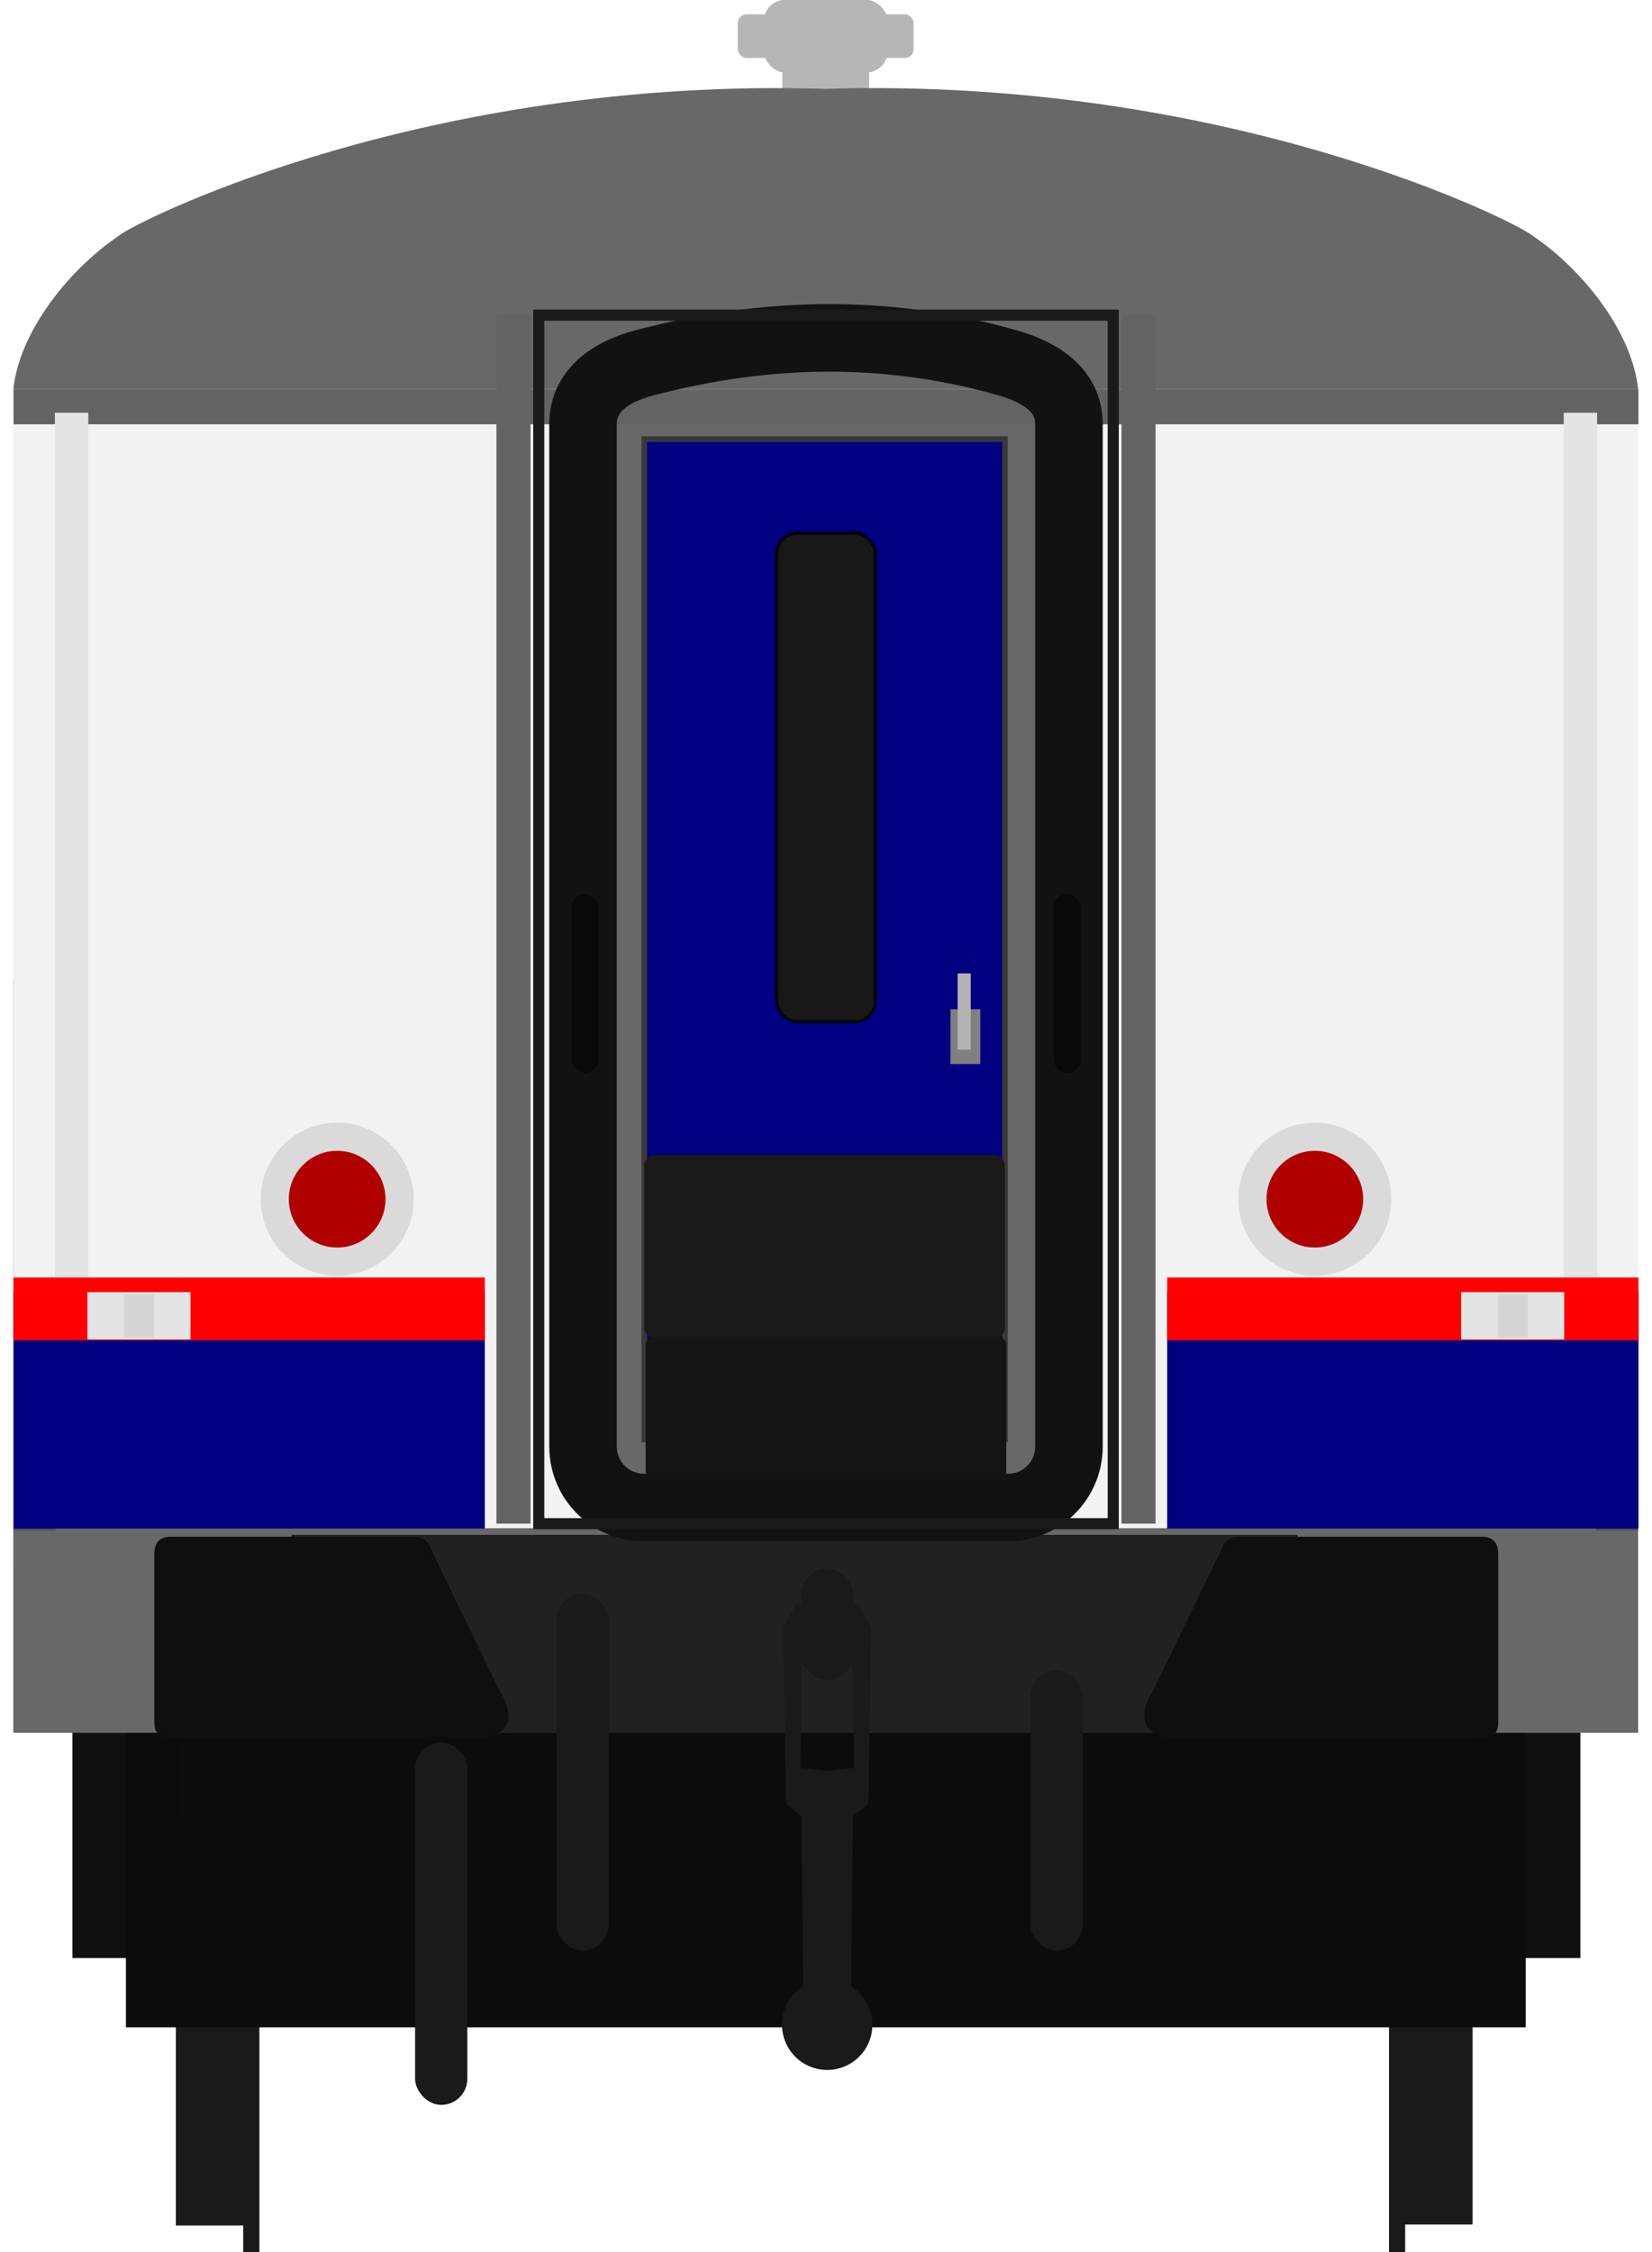
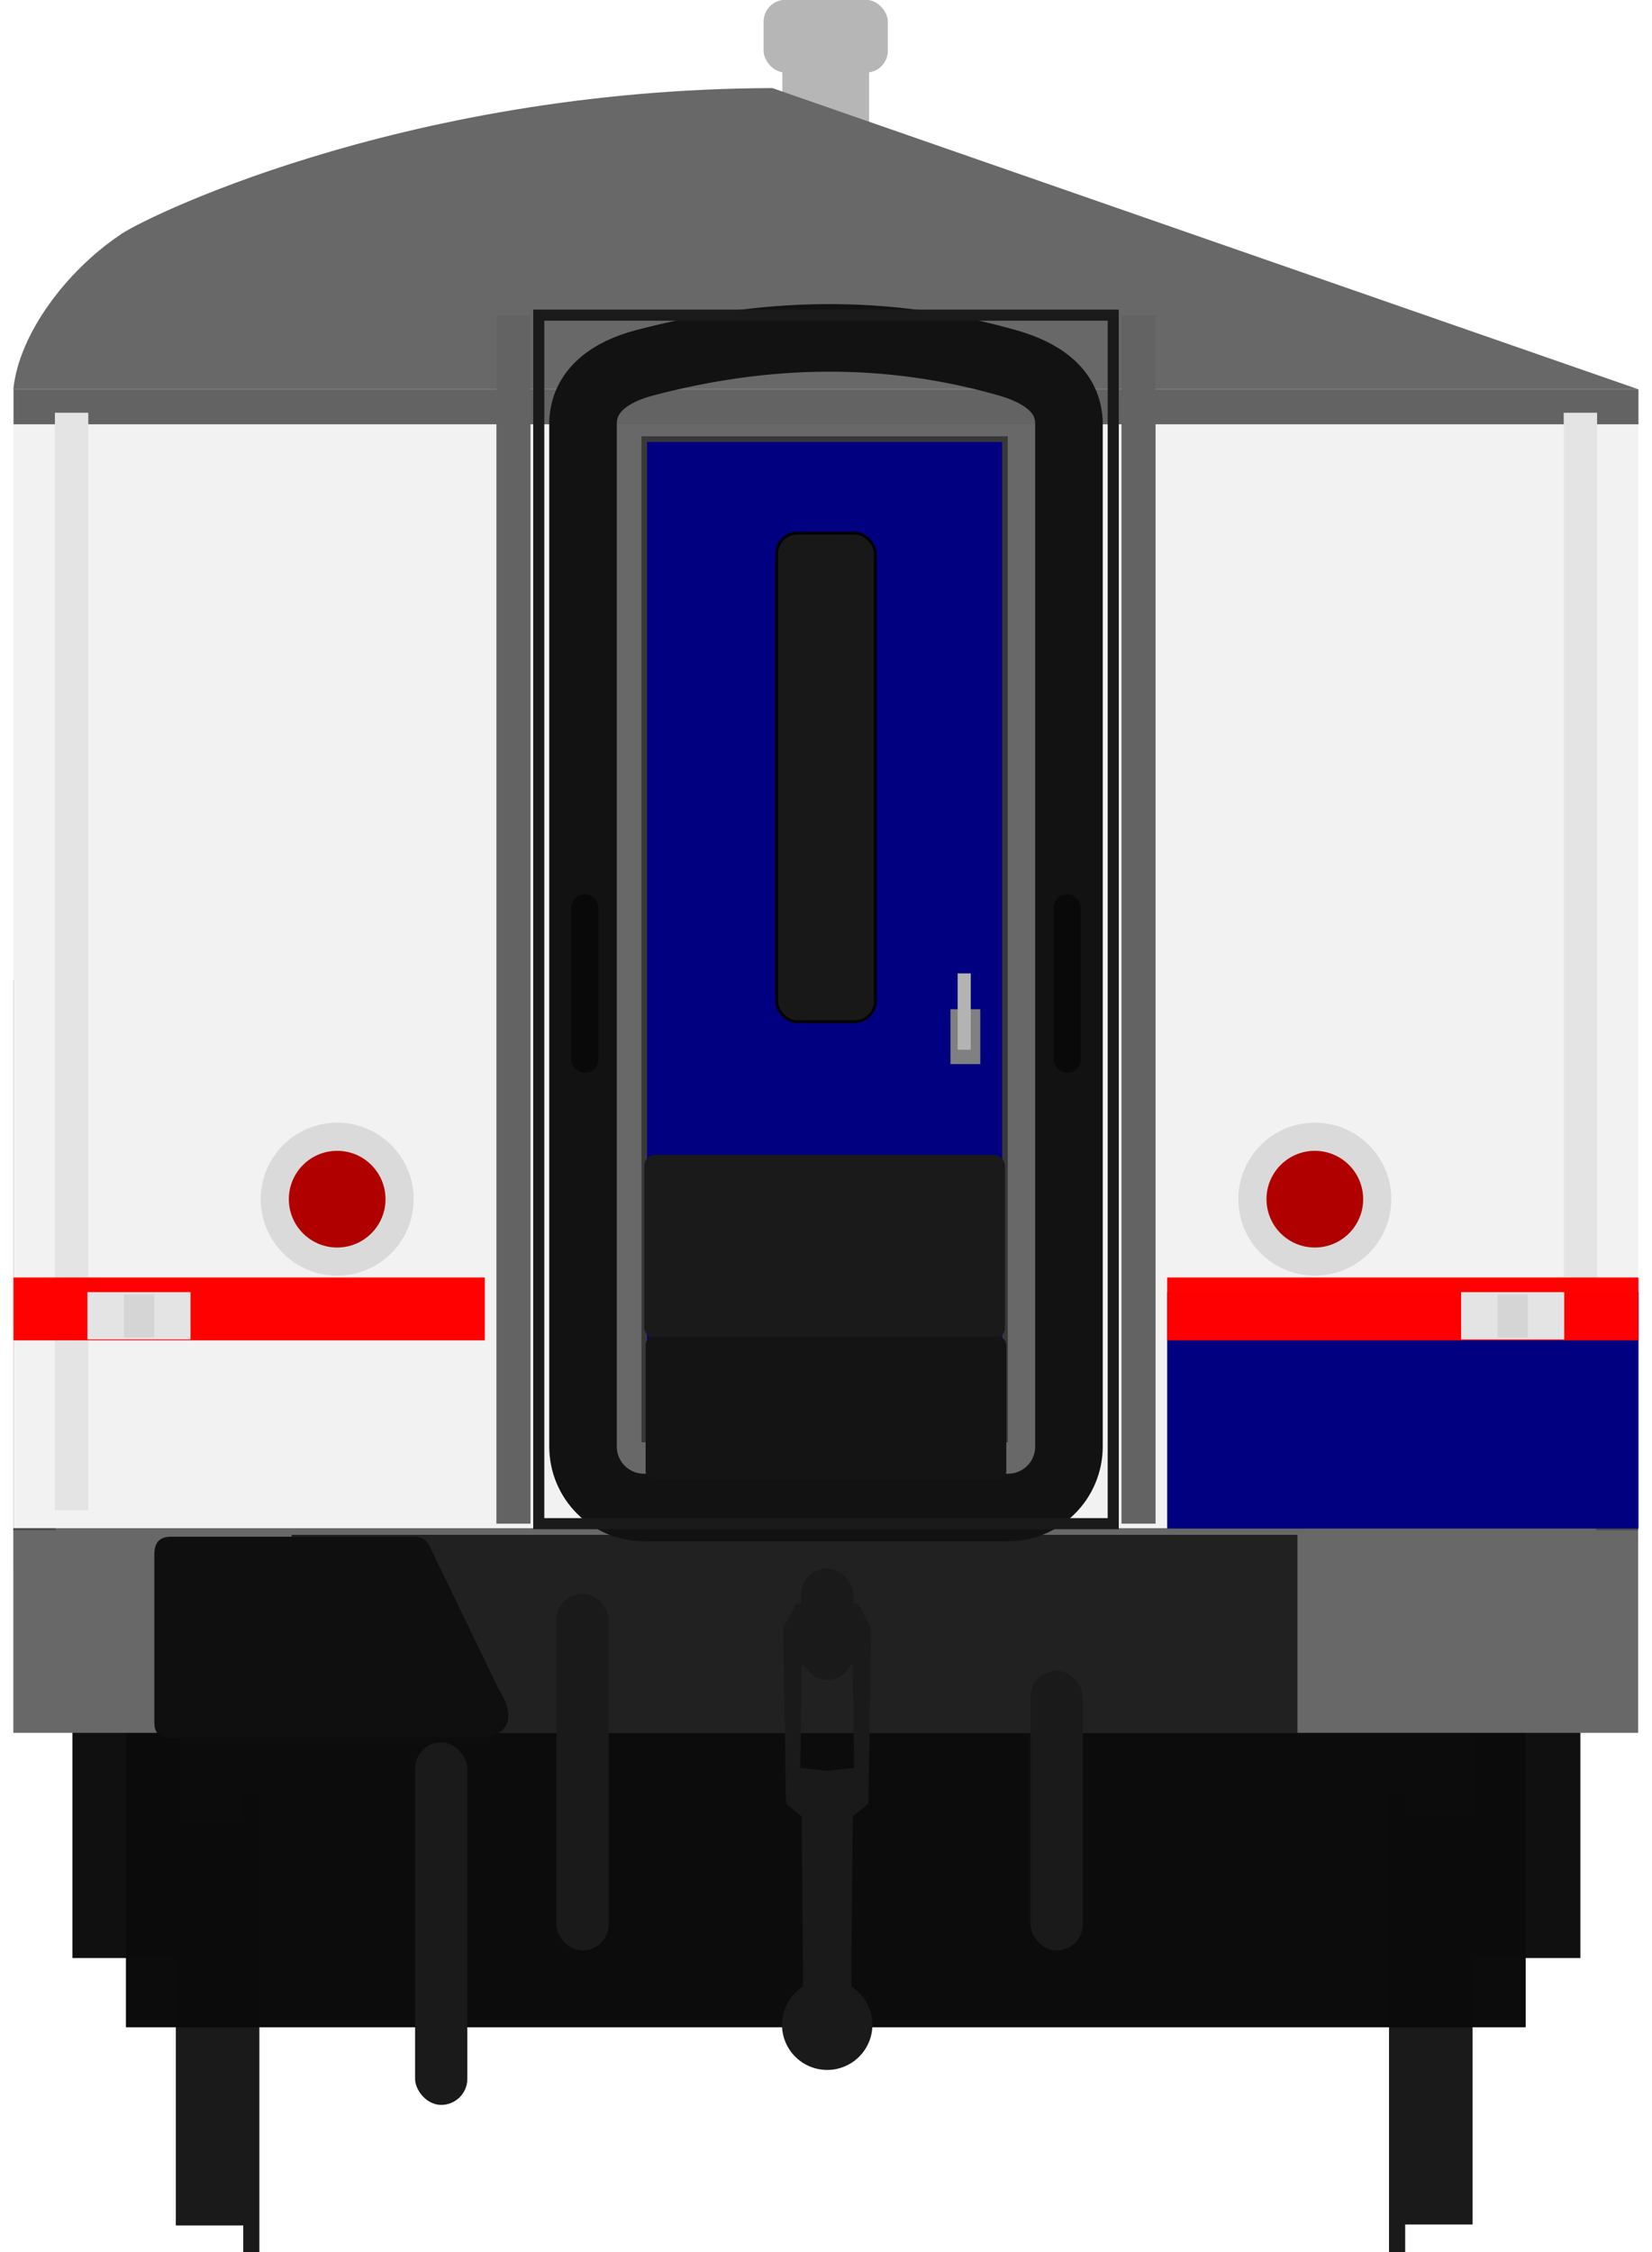
<svg xmlns="http://www.w3.org/2000/svg" version="1.1" width="293.49" height="400">
  <g transform="matrix(3.787,0,0,3.787,-291.78,-436.07)">
    <g fill="#b6b6b6" fill-opacity=".996">
-       <rect x="111.66" y="115.82" width="8.247" height="2.049" ry=".41" />
      <rect x="112.87" y="115.14" width="5.828" height="3.414" ry="1.024" />
      <rect x="113.75" y="116.78" width="4.069" height="4.992" ry="0" />
    </g>
    <rect x="77.674" y="161.1" width="76.222" height="27.603" fill="#850606" />
    <rect x="77.674" y="133.4" width="76.222" height="55.326" fill="#f2f2f2" />
    <g transform="matrix(1.026,0,0,1.243,-3.886,-56.525)" fill="#0f0f0f" fill-opacity=".996">
      <rect x="82.194" y="202.77" width="4.944" height="9.221" />
      <rect x="146.2" y="202.77" width="4.944" height="9.221" />
    </g>
    <g transform="matrix(.271 0 0 .281 66.343 31.877)" fill="#1a1a1a">
      <g transform="matrix(1,0,0,1.694,-1.67,-458.94)">
        <rect x="71.611" y="624.95" width="13.436" height="40.166" stroke-width="1.066" />
        <rect x="83.278" y="622.16" width="2.796" height="45.745" stroke-width="1.619" />
      </g>
      <rect transform="scale(-1,1)" x="-294.42" y="599.58" width="13.436" height="68.031" stroke-width="1.387" />
      <rect transform="scale(-1,1)" x="-282.75" y="594.85" width="2.796" height="77.48" stroke-width="2.107" />
    </g>
    <rect x="82.955" y="196.17" width="65.666" height="14.057" fill="#0b0b0b" fill-opacity=".996" />
-     <path d="m113.28 119.28c-17.56 0.057-29.893 6.293-30.632 6.907-2.472 1.669-4.71 4.612-4.974 7.216h76.222c-0.264-2.604-2.501-5.547-4.974-7.216-0.774-0.642-14.255-7.446-33.137-6.872 0 0-1.681-0.037-2.505-0.035z" fill="#686868" />
+     <path d="m113.28 119.28c-17.56 0.057-29.893 6.293-30.632 6.907-2.472 1.669-4.71 4.612-4.974 7.216h76.222z" fill="#686868" />
    <rect x="77.674" y="186.82" width="76.222" height="9.598" fill="#686868" />
    <rect x="90.727" y="187.13" width="47.188" height="9.302" fill="#212121" stroke-linejoin="bevel" stroke-width=".098" />
    <g transform="matrix(.265 0 0 .265 72.343 40.393)" fill="#1a1a1a">
      <rect x="116.25" y="564.15" width="9.25" height="63.139" ry="4.625" />
      <rect x="200.18" y="577.79" width="9.25" height="49.502" ry="4.625" />
      <g fill="#1a1a1a">
        <rect x="91.236" y="590.47" width="9.25" height="64.149" ry="4.625" />
        <path d="m164.16 565.94v2e-3h-5.492l-2.273 4.293 0.504 31.062 2.779 2.273 0.25 30.095a8 8 0 0 0-3.736 6.764 8 8 0 0 0 8 8 8 8 0 0 0 8-8 8 8 0 0 0-3.736-6.758l0.25-30.103 2.777-2.273 0.506-31.062-2.273-4.293h-5.555zm0.049 10.61 4.496 0.25 0.252 18.182-4.776 0.504-4.758-0.502 0.254-18.182 4.531-0.252z" />
        <rect x="159.56" y="559.68" width="9.25" height="19.751" ry="4.625" />
      </g>
    </g>
    <g transform="matrix(1.026,0,0,1.062,-4.67,-13.626)" fill="#090909">
      <g transform="translate(1.735,-6.35)">
        <path d="m85.723 195.47h11.109c0.385 0 0.574 0.151 0.685 0.343l3.205 6.403c0.838 1.245 0.367 2.053-0.682 2.122h-14.385c-0.677 0-0.686-0.458-0.686-0.709v-7.358c0-0.298 0.046-0.801 0.754-0.801z" fill="#0f0f0f" />
      </g>
      <g transform="matrix(-1,0,0,1,233.12,-6.35)">
-         <path d="m85.723 195.47h11.109c0.385 0 0.574 0.151 0.685 0.343l3.205 6.403c0.838 1.245 0.367 2.053-0.682 2.122h-14.385c-0.677 0-0.686-0.458-0.686-0.709v-7.358c0-0.298 0.046-0.801 0.754-0.801z" fill="#0f0f0f" />
-       </g>
+         </g>
    </g>
    <g fill="none" stroke="#4e4e4e" stroke-width=".106">
      <path d="m77.674 186.87h1.984" />
      <path d="m151.92 186.87h1.98" />
    </g>
  </g>
  <rect x="108.75" y="74.424" width="78.879" height="189.16" fill="#686868" stroke-linejoin="bevel" stroke-width=".378" />
  <rect x="2.405" y="69.156" width="288.68" height="6.199" fill="#636363" stroke-width="3.787" />
  <path d="m114.42 64.462c21.282-5.617 42.801-6.241 64.647 0 5.775 1.65 10.841 4.835 10.841 10.841v181.6c0 6.006-4.835 10.841-10.841 10.841h-64.647c-6.006 0-10.841-4.835-10.841-10.841v-181.6c0-6.006 5.034-9.309 10.841-10.841z" fill="none" stroke="#121212" stroke-linecap="round" stroke-width="12" style="paint-order:stroke fill markers" />
  <g transform="translate(1.525)" fill="#636363">
    <rect x="86.667" y="55.991" width="6.053" height="214.62" ry="0" style="paint-order:stroke fill markers" />
    <rect x="197.72" y="55.991" width="6.053" height="214.62" ry="0" style="paint-order:stroke fill markers" />
  </g>
  <g stroke-linecap="round">
    <rect x="114.46" y="77.989" width="64.08" height="177.67" fill="#000080" stroke="#383838" style="paint-order:stroke fill markers" />
    <rect x="137.98" y="94.693" width="17.523" height="86.762" ry="3.659" fill="#181818" stroke="#020202" stroke-width=".5" style="paint-order:stroke fill markers" />
    <rect x="95.714" y="55.977" width="102.06" height="214.64" ry="0" fill="none" stroke="#1a1a1a" stroke-width="1.972" style="paint-order:stroke fill markers" />
  </g>
  <rect x="114.46" y="205.12" width="64.08" height="32.627" ry="1.907" fill="#1a1a1a" style="paint-order:stroke fill markers" />
  <rect x="168.86" y="179.24" width="5.297" height="9.746" fill="#808080" style="paint-order:stroke fill markers" />
  <rect x="170.13" y="172.88" width="2.33" height="13.559" fill="#b3b3b3" style="paint-order:stroke fill markers" />
  <rect x="114.7" y="237.37" width="64.08" height="25.436" ry="1.486" fill="#141414" style="paint-order:stroke fill markers" />
  <g transform="translate(.829)" fill="#090909">
    <rect x="186.36" y="158.8" width="4.794" height="31.76" ry="2.397" style="paint-order:stroke fill markers" />
    <rect x="100.67" y="158.8" width="4.794" height="31.76" ry="2.397" style="paint-order:stroke fill markers" />
  </g>
  <g transform="translate(-1.687)" fill="#e4e4e4">
    <rect x="279.49" y="73.305" width="5.932" height="194.92" ry="0" style="paint-order:stroke fill markers" />
    <rect x="11.441" y="73.305" width="5.932" height="194.92" ry="0" style="paint-order:stroke fill markers" />
  </g>
-   <rect x="2.397" y="229.54" width="83.73" height="41.942" fill="#000080" stroke-width="1.22" style="paint-order:stroke fill markers" />
  <circle cx="59.902" cy="212.98" r="11.086" fill="#b00000" stroke="#dadada" stroke-linecap="round" stroke-width="5" style="paint-order:stroke fill markers" />
  <rect transform="scale(-1,1)" x="-291.09" y="229.54" width="83.73" height="41.942" fill="#000080" stroke-width="1.22" style="paint-order:stroke fill markers" />
  <rect x="207.36" y="226.89" width="83.73" height="11.163" fill="#f00" fill-opacity=".996" stroke-width=".63" style="paint-order:stroke fill markers" />
  <circle transform="scale(-1,1)" cx="-233.59" cy="212.98" r="11.086" fill="#b00000" stroke="#dadada" stroke-linecap="round" stroke-width="5" style="paint-order:stroke fill markers" />
  <rect x="2.397" y="226.89" width="83.73" height="11.163" fill="#f00" fill-opacity=".996" stroke-width=".63" style="paint-order:stroke fill markers" />
  <g transform="matrix(3.787 0 0 3.787 -293.25 -462.09)" fill="#e4e4e4">
    <rect x="81.536" y="182.62" width="4.838" height="2.219" />
    <rect x="145.98" y="182.62" width="4.838" height="2.219" />
  </g>
  <g transform="matrix(3.787,0,0,3.787,-1.979,-18)" fill="#d5d5d5">
    <rect x="70.78" y="65.464" width="1.422" height="2.017" />
    <rect x="6.337" y="65.464" width="1.422" height="2.017" />
  </g>
</svg>